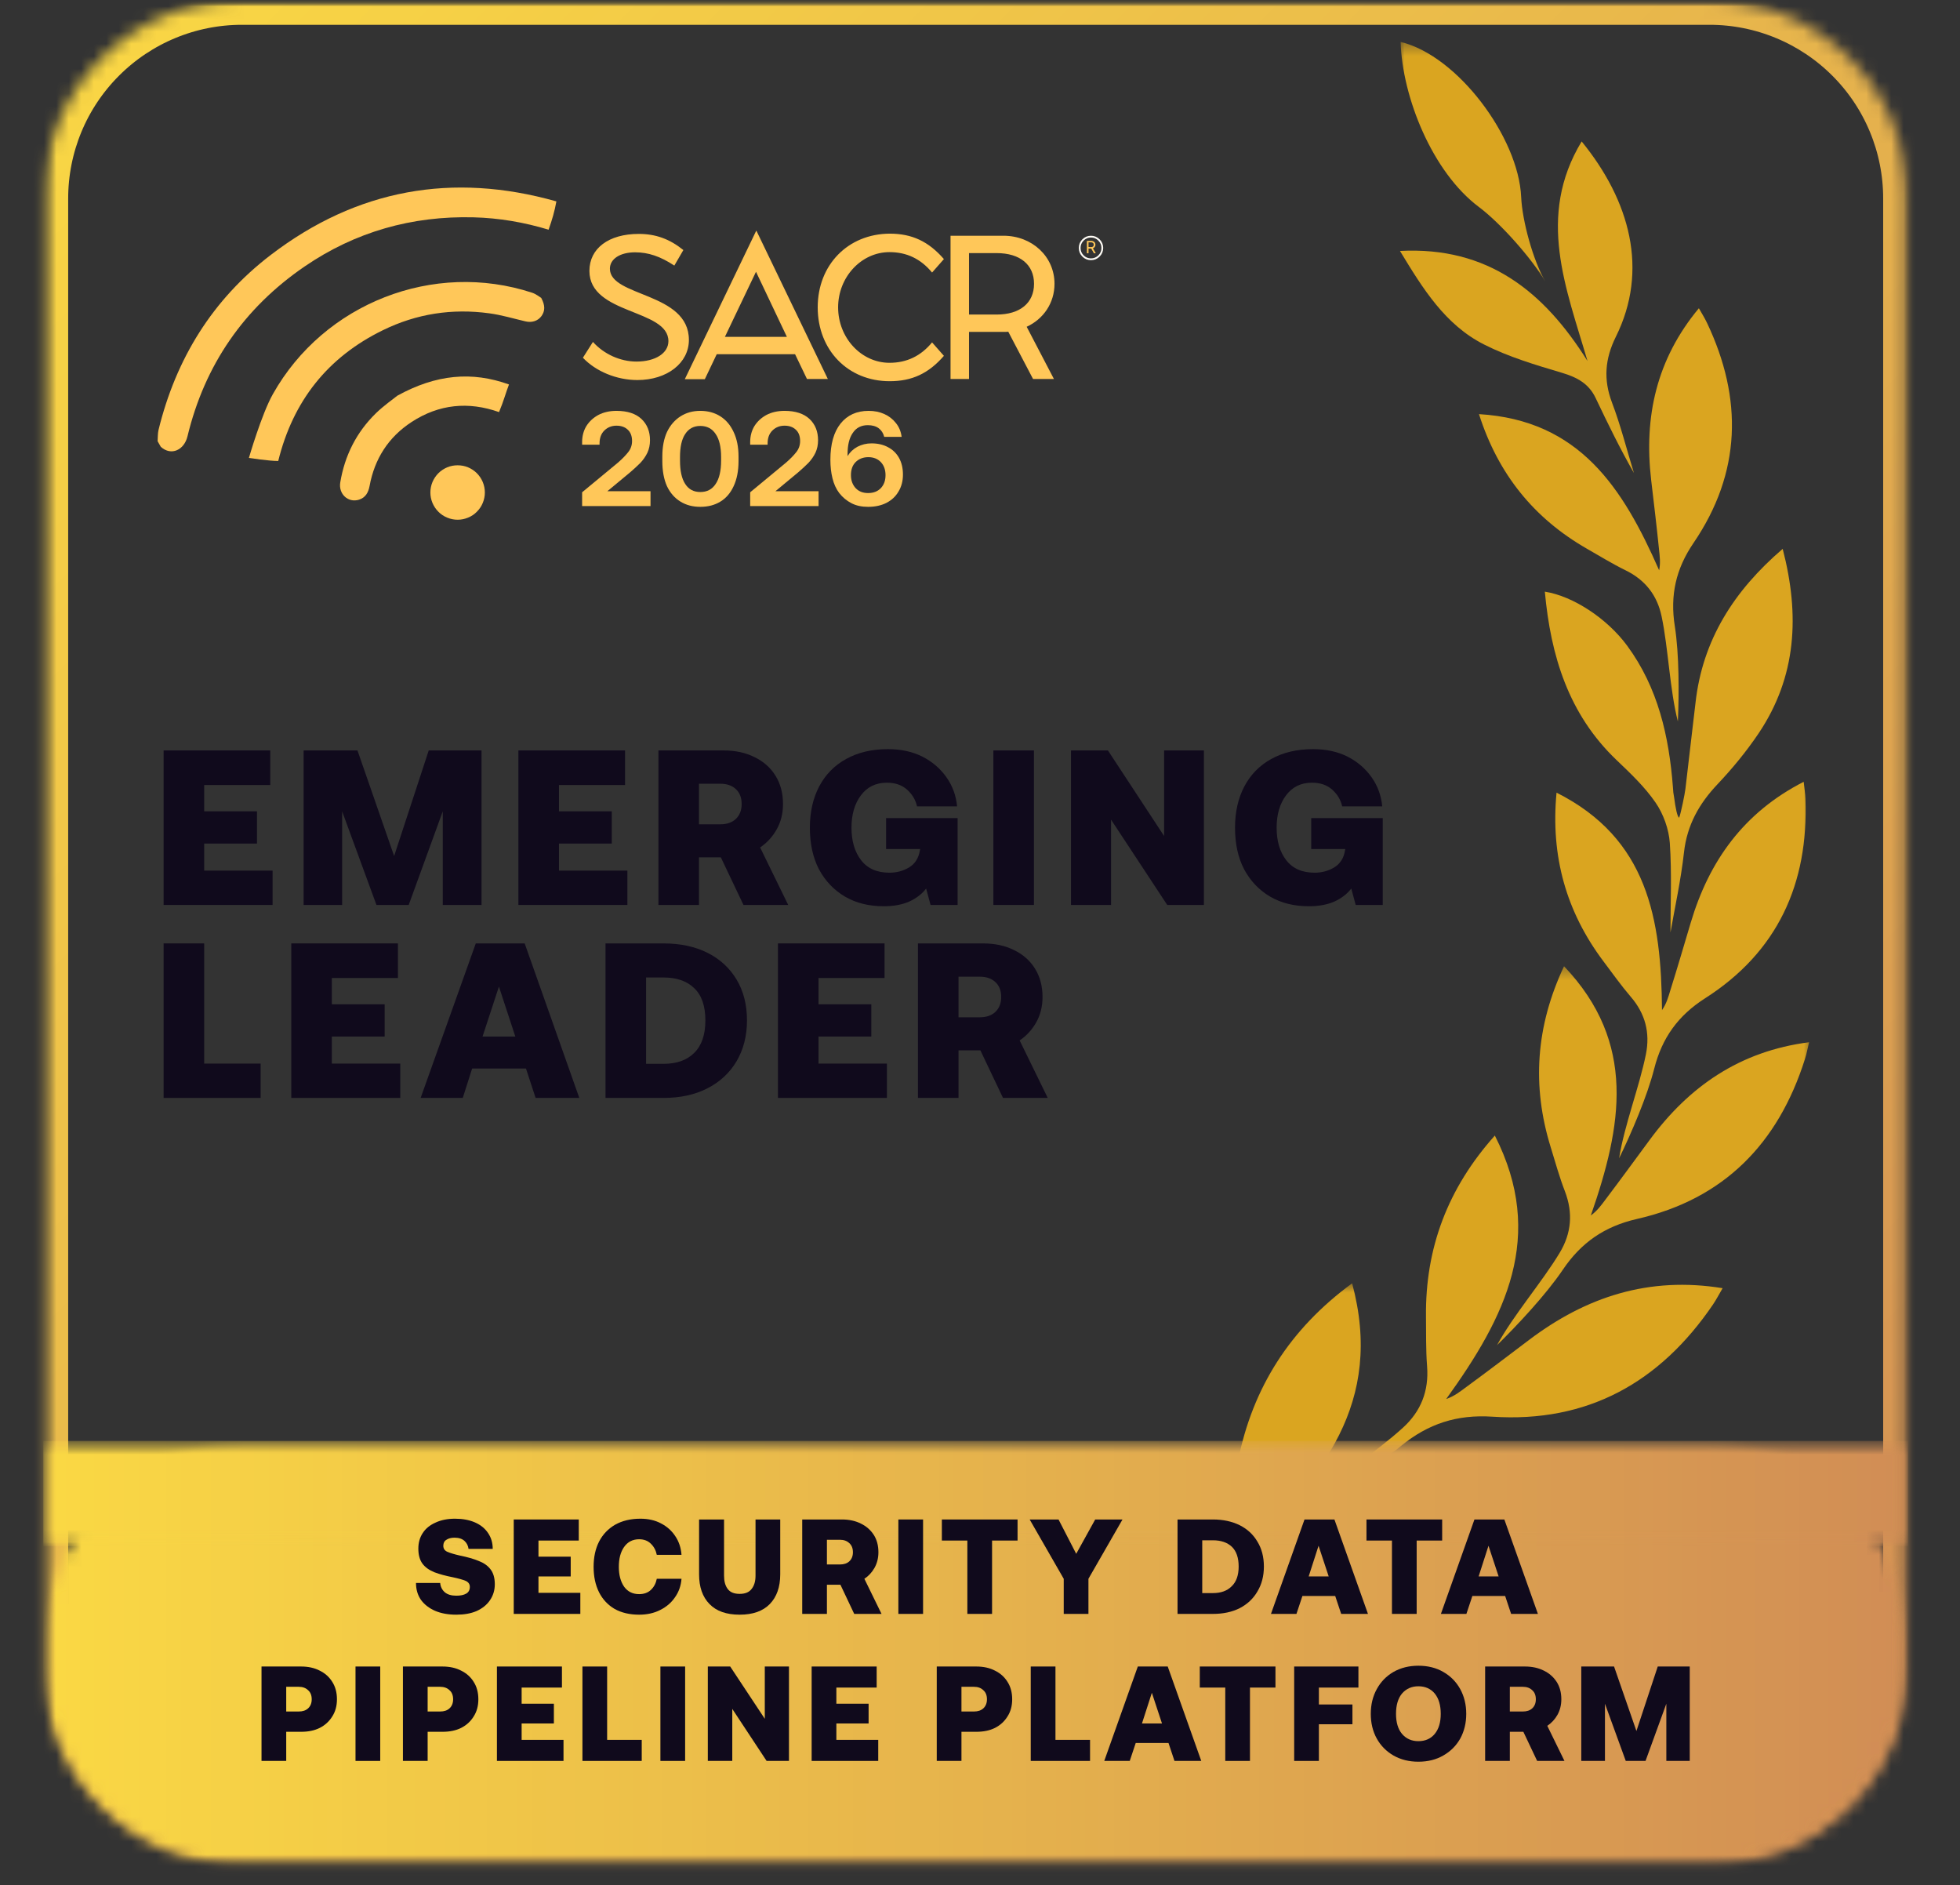
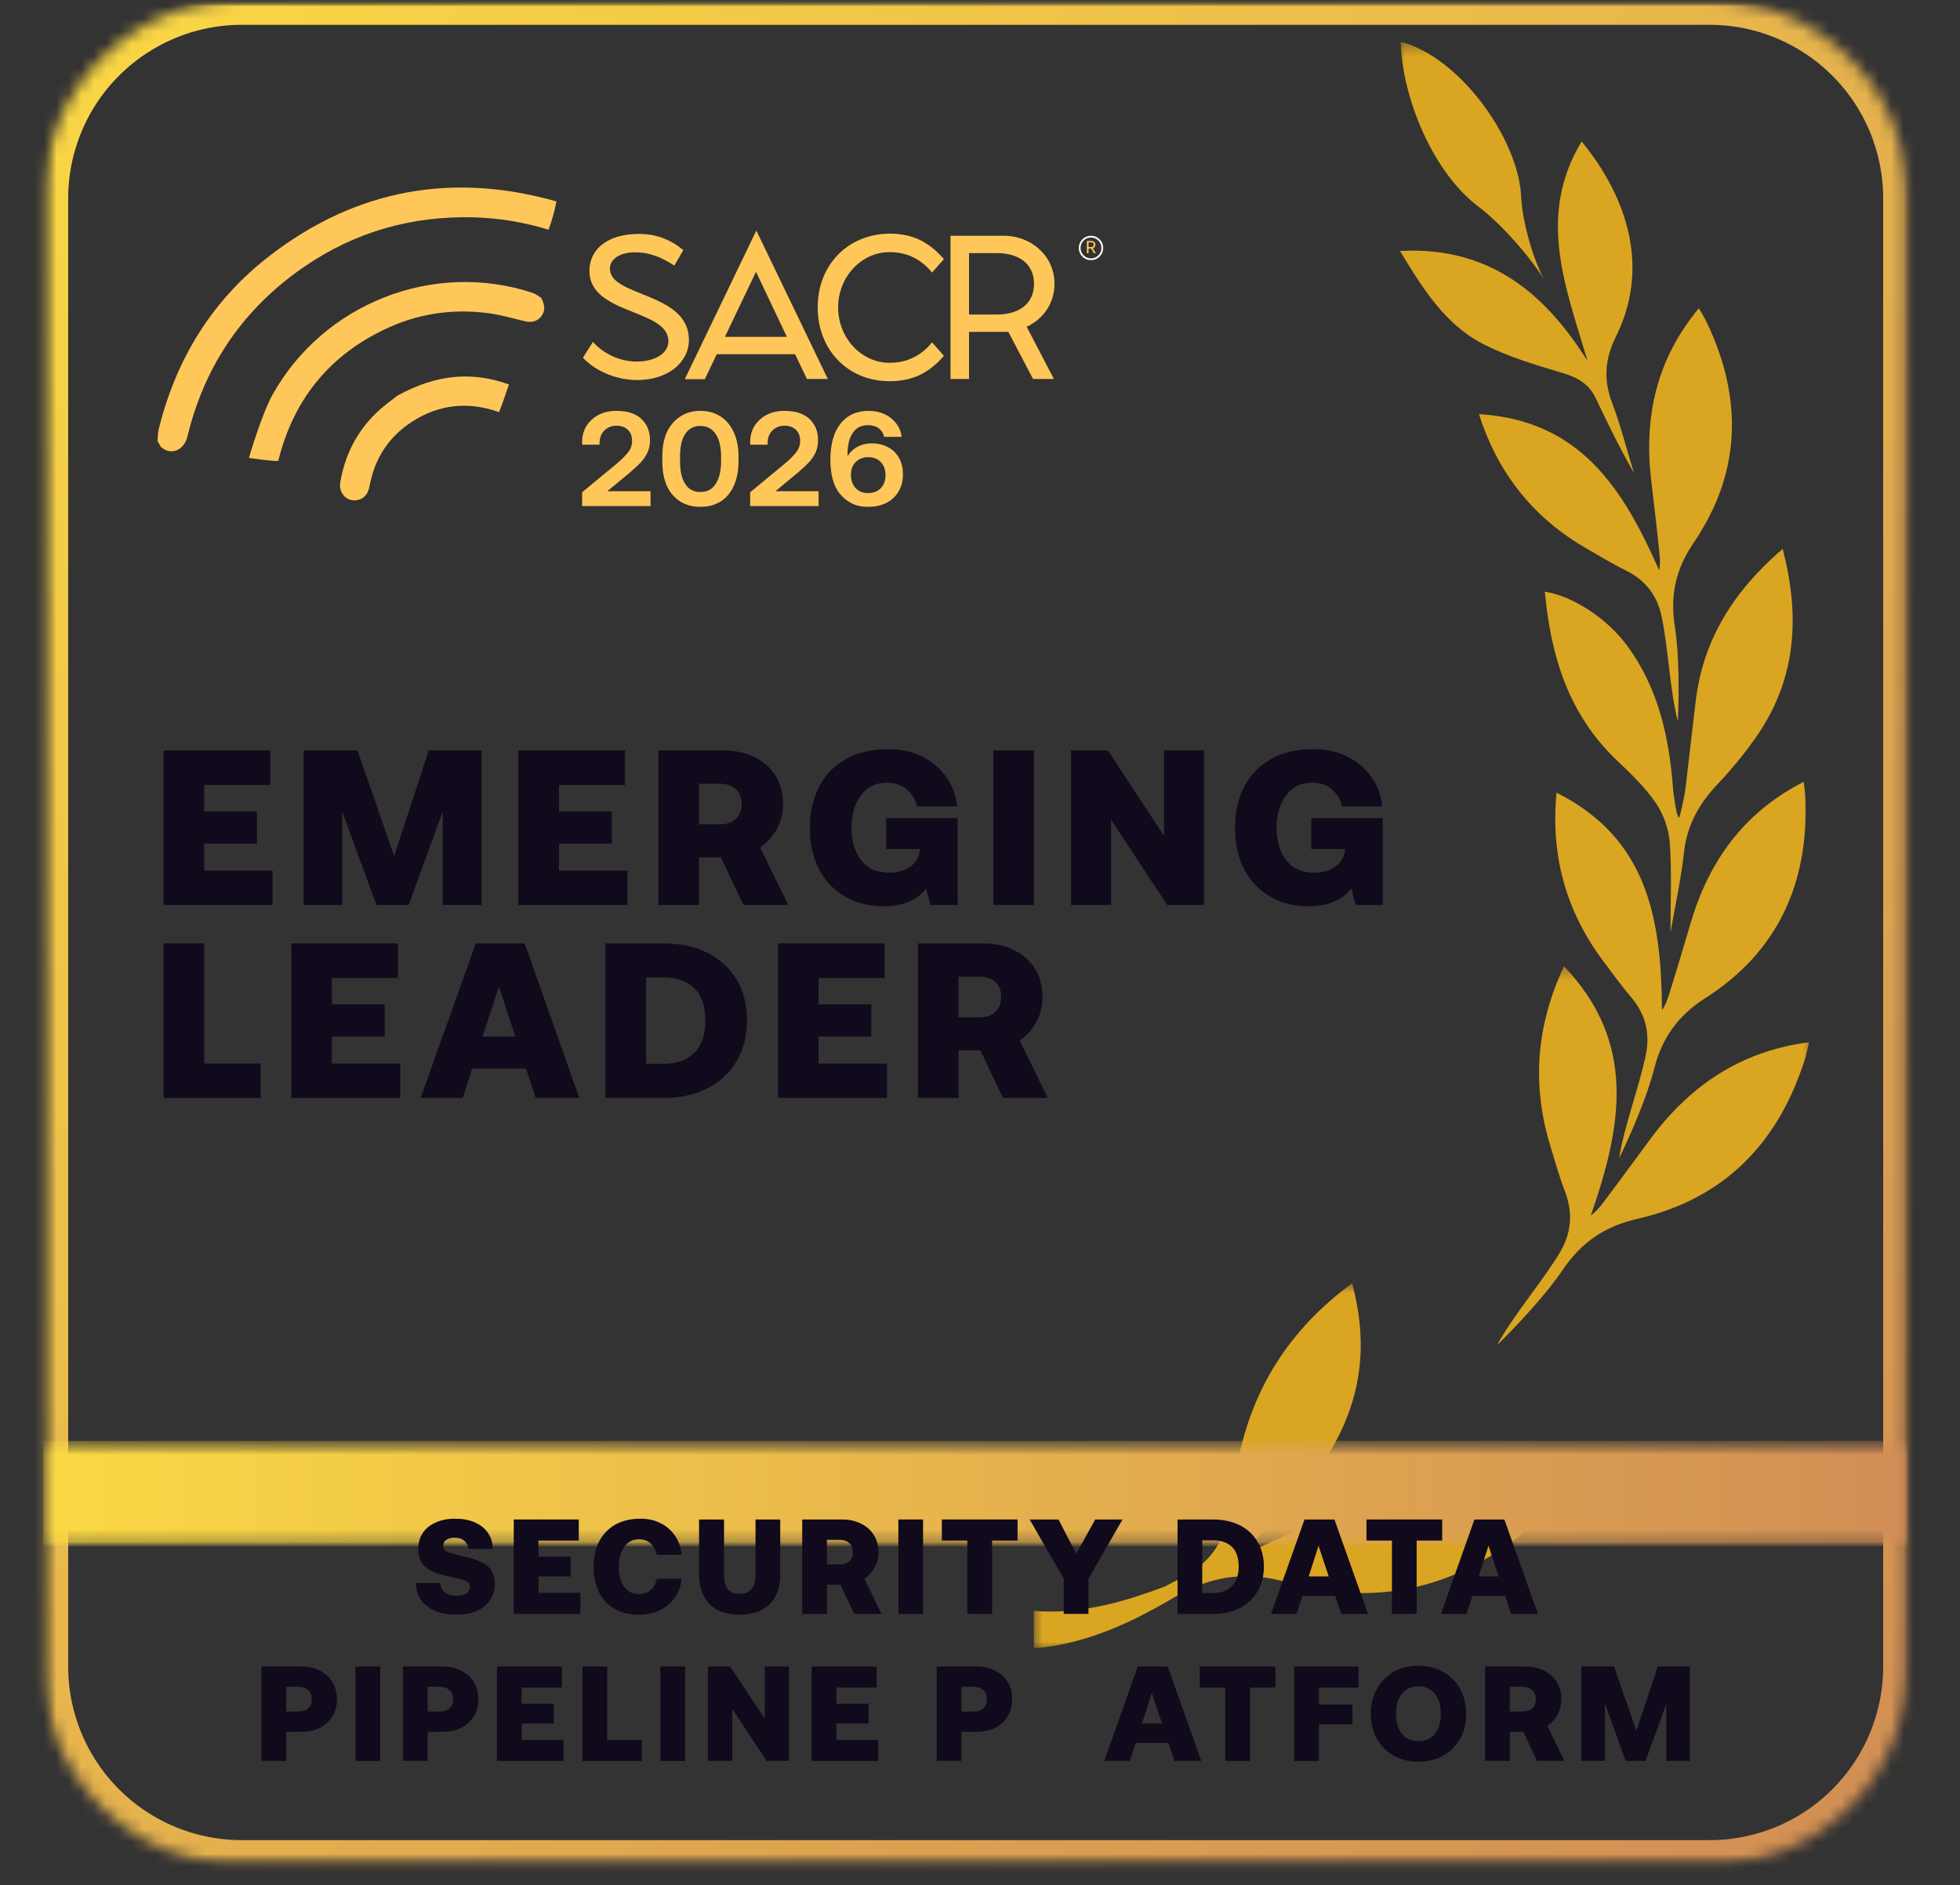
<svg xmlns="http://www.w3.org/2000/svg" width="157" height="151" viewBox="0 0 157 151" fill="none">
  <rect x="0" y="0" width="157" height="151" fill="#333333" stroke="none" />
  <mask id="mask0_6109_54693" style="mask-type:luminance" maskUnits="userSpaceOnUse" x="0" y="0" width="157" height="151">
    <path d="M0.349 0H156.317V150.005H0.349V0Z" fill="white" />
  </mask>
  <g mask="url(#mask0_6109_54693)">
    <mask id="mask1_6109_54693" style="mask-type:luminance" maskUnits="userSpaceOnUse" x="0" y="0" width="158" height="151">
      <path d="M157.333 0H0V150.667H157.333V0Z" fill="white" />
    </mask>
    <g mask="url(#mask1_6109_54693)">
      <mask id="mask2_6109_54693" style="mask-type:luminance" maskUnits="userSpaceOnUse" x="3" y="0" width="150" height="150">
        <path d="M3.474 0H152.869V149.401H3.474V0Z" fill="white" />
      </mask>
      <g mask="url(#mask2_6109_54693)">
        <mask id="mask3_6109_54693" style="mask-type:luminance" maskUnits="userSpaceOnUse" x="3" y="0" width="150" height="150">
          <path d="M19.369 0H136.942C141.156 0 145.198 1.677 148.177 4.656C151.161 7.635 152.833 11.677 152.833 15.896V133.474C152.833 137.688 151.161 141.729 148.177 144.714C145.198 147.693 141.156 149.365 136.942 149.365H19.369C15.151 149.365 11.109 147.693 8.13 144.714C5.146 141.729 3.474 137.688 3.474 133.474V15.896C3.474 11.677 5.146 7.635 8.13 4.656C11.109 1.677 15.151 0 19.369 0Z" fill="white" />
        </mask>
        <g mask="url(#mask3_6109_54693)">
          <path d="M19.369 0H136.942C141.156 0 145.198 1.677 148.177 4.656C151.161 7.635 152.833 11.677 152.833 15.896V133.474C152.833 137.688 151.161 141.729 148.177 144.714C145.198 147.693 141.156 149.365 136.942 149.365H19.369C15.151 149.365 11.109 147.693 8.13 144.714C5.146 141.729 3.474 137.688 3.474 133.474V15.896C3.474 11.677 5.146 7.635 8.13 4.656C11.109 1.677 15.151 0 19.369 0Z" stroke="url(#paint0_linear_6109_54693)" stroke-width="3.974" />
        </g>
      </g>
      <mask id="mask4_6109_54693" style="mask-type:luminance" maskUnits="userSpaceOnUse" x="112" y="3" width="12" height="20">
        <path d="M112 3.359H124V22.667H112V3.359Z" fill="white" />
      </mask>
      <g mask="url(#mask4_6109_54693)">
        <path d="M118.463 16.578C114.729 13.781 112.323 7.781 112.192 3.359C116.75 4.443 121.64 11.005 121.849 15.781C121.932 17.672 122.797 20.865 123.797 22.568C122.703 20.703 120.192 17.87 118.463 16.578Z" fill="#DAA520" />
      </g>
      <path d="M130.88 37.88C129.76 35.917 128.781 33.911 127.823 31.896C127.276 30.729 126.339 30.224 125.12 29.859C122.995 29.229 120.833 28.583 118.87 27.588C115.755 26.01 113.969 23.115 112.141 20.099C119.198 19.724 123.688 23.365 127.161 28.912C125.453 23.062 123.057 17.354 126.693 11.328C130.568 16.078 132.083 21.641 129.432 26.974C128.557 28.745 128.427 30.396 129.125 32.245C129.823 34.083 130.302 36 130.88 37.88Z" fill="#DAA520" />
      <path d="M137.578 62.807C136.099 64.37 135.136 66.078 134.891 68.266C134.646 70.479 134.162 72.662 133.808 74.683C133.808 72.386 133.922 69.943 133.756 67.516C133.677 66.406 133.245 65.198 132.615 64.281C131.75 63.021 130.604 61.938 129.49 60.875C125.636 57.198 124.214 52.516 123.745 47.386C126.021 47.745 128.745 49.547 130.339 51.714C132.823 55.094 133.693 58.984 134.006 63.063C134.042 63.526 134.021 63.422 134.104 63.886C134.203 64.683 134.365 65.474 134.506 65.484C134.651 65.104 134.959 63.578 135.006 63.182C135.271 60.839 135.547 58.636 135.813 56.292C136.375 51.25 138.891 47.313 142.797 43.959C144.177 49.266 143.912 54.198 140.87 58.734C139.896 60.177 138.776 61.542 137.578 62.807Z" fill="#DAA520" />
      <path d="M134.156 50.156C134.51 52.417 134.5 55.578 134.401 57.781C133.75 55.245 133.635 51.911 133.099 49.37C132.745 47.677 131.786 46.443 130.203 45.672C129.146 45.156 128.141 44.531 127.115 43.948C122.875 41.516 120.005 37.979 118.469 33.167C126.526 33.656 130 39.073 132.901 45.677C133.021 45.073 132.948 44.542 132.891 44.005C132.703 42.146 132.479 40.292 132.26 38.432C131.677 33.401 132.672 28.787 136.083 24.688C136.318 25.104 136.552 25.474 136.74 25.87C139.615 31.938 139.484 37.859 135.656 43.484C134.234 45.568 133.766 47.688 134.156 50.156Z" fill="#DAA520" />
      <mask id="mask5_6109_54693" style="mask-type:luminance" maskUnits="userSpaceOnUse" x="124" y="61" width="22" height="33">
        <path d="M124 61.334H145.146V93.334H124V61.334Z" fill="white" />
      </mask>
      <g mask="url(#mask5_6109_54693)">
        <path d="M136.573 79.959C134.422 81.334 133.135 83.12 132.51 85.578C131.942 87.823 130.666 90.766 129.692 92.776C130.104 90.156 131.328 87.005 131.843 84.427C132.187 82.703 131.786 81.172 130.619 79.823C129.843 78.917 129.151 77.938 128.432 76.984C125.458 73.021 124.198 68.578 124.682 63.484C131.994 67.162 133.067 73.589 133.13 80.901C133.489 80.386 133.63 79.865 133.791 79.339C134.359 77.531 134.89 75.714 135.432 73.896C136.896 68.974 139.666 65.073 144.479 62.615C144.531 63.099 144.604 63.537 144.619 63.979C144.875 70.787 142.385 76.25 136.573 79.959Z" fill="#DAA520" />
      </g>
      <mask id="mask6_6109_54693" style="mask-type:luminance" maskUnits="userSpaceOnUse" x="118" y="77" width="28" height="31">
        <path d="M118.667 77.334H145.146V108H118.667V77.334Z" fill="white" />
      </mask>
      <g mask="url(#mask6_6109_54693)">
        <path d="M125.183 101.698C123.839 103.688 121.563 106.115 119.912 107.74C121.23 105.323 123.527 102.677 124.933 100.339C125.876 98.776 126.016 97.146 125.355 95.417C124.907 94.261 124.579 93.063 124.214 91.88C122.693 86.969 123.021 82.193 125.282 77.386C131.131 83.537 129.923 90.188 127.428 97.349C127.949 96.969 128.277 96.511 128.615 96.058C129.803 94.49 130.959 92.896 132.126 91.318C135.282 87.026 139.35 84.188 144.912 83.474C144.792 83.969 144.709 84.422 144.568 84.855C142.433 91.584 138.084 96.047 131.115 97.63C128.537 98.219 126.652 99.516 125.183 101.698Z" fill="#DAA520" />
      </g>
-       <path d="M119.537 113.463C116.714 113.276 114.391 114.026 112.219 115.812C110.235 117.443 107.167 119.234 104.979 120.39C107.068 118.323 110.224 116.312 112.381 114.344C113.818 113.036 114.464 111.406 114.313 109.432C114.209 108.114 114.24 106.786 114.224 105.463C114.162 99.974 115.959 95.177 119.74 90.948C123.849 99.031 120.584 105.474 115.844 112.047C116.5 111.823 116.969 111.443 117.459 111.083C119.151 109.844 120.823 108.568 122.5 107.302C127.042 103.875 132.068 102.208 137.985 103.172C137.709 103.64 137.485 104.078 137.214 104.479C132.969 110.724 127.157 113.969 119.537 113.463Z" fill="#DAA520" />
      <mask id="mask7_6109_54693" style="mask-type:luminance" maskUnits="userSpaceOnUse" x="82" y="102" width="44" height="31">
        <path d="M82.667 102.667H125.334V132.156H82.667V102.667Z" fill="white" />
      </mask>
      <g mask="url(#mask7_6109_54693)">
        <path d="M87.011 128.839C88.433 128.62 89.86 128.25 91.266 127.786C91.943 127.568 92.615 127.328 93.282 127.073C93.959 126.734 94.61 126.391 95.204 126.042C97.032 124.969 98.089 123.375 98.365 121.245C98.558 119.818 98.88 118.406 99.167 116.995C100.339 111.135 103.328 106.432 108.308 102.781C110.87 112.312 105.938 118.443 99.412 124.37C100.157 124.276 100.745 123.984 101.349 123.714C103.427 122.766 105.495 121.786 107.568 120.818C113.177 118.182 118.907 117.542 124.99 119.901C124.594 120.339 124.256 120.755 123.875 121.125C117.953 126.818 111.037 128.964 103.026 126.708C100.063 125.875 97.422 126.151 94.704 127.568C94.63 127.609 94.558 127.641 94.48 127.682C93.625 128.198 92.75 128.698 91.855 129.167C90.49 129.885 89.063 130.526 87.558 131.026C86.052 131.531 84.464 131.885 82.818 132.016L82.808 129.016C84.172 129.13 85.594 129.068 87.011 128.839Z" fill="#DAA520" />
      </g>
      <mask id="mask8_6109_54693" style="mask-type:luminance" maskUnits="userSpaceOnUse" x="3" y="115" width="150" height="35">
        <path d="M3.469 115.401H152.88V149.37H3.469V115.401Z" fill="white" />
      </mask>
      <g mask="url(#mask8_6109_54693)">
        <mask id="mask9_6109_54693" style="mask-type:luminance" maskUnits="userSpaceOnUse" x="3" y="115" width="150" height="35">
          <path d="M19.365 115.401H136.943C141.156 115.401 145.203 117.078 148.182 120.057C151.161 123.042 152.839 127.083 152.839 131.297V133.479C152.839 137.693 151.161 141.734 148.182 144.719C145.203 147.698 141.156 149.37 136.943 149.37H19.365C15.151 149.37 11.109 147.698 8.125 144.719C5.146 141.734 3.469 137.693 3.469 133.479V131.297C3.469 127.083 5.146 123.042 8.125 120.057C11.109 117.078 15.151 115.401 19.365 115.401Z" fill="white" />
        </mask>
        <g mask="url(#mask9_6109_54693)">
          <mask id="mask10_6109_54693" style="mask-type:luminance" maskUnits="userSpaceOnUse" x="2" y="114" width="152" height="37">
            <path d="M153.334 114.667H2.667V150.667H153.334V114.667Z" fill="white" />
          </mask>
          <g mask="url(#mask10_6109_54693)">
            <mask id="mask11_6109_54693" style="mask-type:luminance" maskUnits="userSpaceOnUse" x="3" y="115" width="150" height="35">
              <path d="M3.469 115.401H152.839V149.37H3.469V115.401Z" fill="white" />
            </mask>
            <g mask="url(#mask11_6109_54693)">
              <mask id="mask12_6109_54693" style="mask-type:luminance" maskUnits="userSpaceOnUse" x="3" y="115" width="150" height="35">
-                 <path d="M19.365 115.401H136.943C141.156 115.401 145.203 117.078 148.182 120.057C151.161 123.042 152.839 127.083 152.839 131.297V133.479C152.839 137.693 151.161 141.734 148.182 144.719C145.203 147.698 141.156 149.37 136.943 149.37H19.365C15.151 149.37 11.109 147.698 8.125 144.719C5.146 141.734 3.469 137.693 3.469 133.479V131.297C3.469 127.083 5.146 123.042 8.125 120.057C11.109 117.078 15.151 115.401 19.365 115.401Z" fill="white" />
-               </mask>
+                 </mask>
              <g mask="url(#mask12_6109_54693)">
                <path d="M3.469 115.401V149.37H152.839V115.401H3.469Z" fill="url(#paint1_linear_6109_54693)" />
              </g>
            </g>
          </g>
        </g>
      </g>
      <path d="M12.625 35.338C12.646 35.036 12.63 34.724 12.698 34.432C14.094 28.729 17.026 23.979 21.698 20.411C28.573 15.161 36.234 13.771 44.568 16.13C44.422 16.937 44.229 17.593 43.943 18.396C41.979 17.802 39.979 17.458 37.932 17.406C33 17.281 28.458 18.562 24.391 21.349C19.537 24.672 16.396 29.229 15.016 34.953C14.755 36.031 13.724 36.547 12.88 35.786C12.797 35.635 12.708 35.489 12.625 35.338Z" fill="#FFC759" />
      <path d="M43.354 23.86C43.682 24.474 43.661 24.906 43.375 25.313C43.089 25.708 42.604 25.86 42.094 25.74C41.13 25.516 40.172 25.224 39.193 25.094C36.224 24.688 33.37 25.125 30.677 26.443C26.234 28.61 23.469 32.13 22.287 36.922C21.547 36.922 19.938 36.677 19.938 36.677C19.938 36.677 20.953 33.167 21.859 31.563C25.948 24.287 34.74 20.849 42.635 23.448C42.943 23.552 43.214 23.776 43.354 23.86Z" fill="#FFC759" />
      <path d="M31.833 31.688C34.943 29.979 37.802 29.724 40.771 30.792C40.536 31.391 40.338 32.146 39.974 33.005C37.516 32.136 35.166 32.37 32.979 33.792C31.114 35.005 30.005 36.745 29.604 38.922C29.505 39.448 29.281 39.854 28.755 40.021C27.89 40.292 27.104 39.568 27.255 38.641C27.614 36.479 28.557 34.609 30.125 33.084C30.745 32.484 31.463 31.985 31.833 31.688Z" fill="#FFC759" />
-       <path d="M38.838 39.443C38.838 39.734 38.781 40.01 38.672 40.276C38.562 40.547 38.401 40.781 38.198 40.984C37.995 41.193 37.76 41.349 37.489 41.458C37.224 41.568 36.948 41.625 36.656 41.625C36.37 41.625 36.088 41.568 35.823 41.458C35.557 41.349 35.317 41.193 35.114 40.984C34.911 40.781 34.755 40.547 34.64 40.276C34.531 40.01 34.474 39.734 34.474 39.443C34.474 39.156 34.531 38.875 34.64 38.609C34.755 38.344 34.911 38.104 35.114 37.901C35.317 37.698 35.557 37.542 35.823 37.427C36.088 37.318 36.37 37.266 36.656 37.266C36.948 37.266 37.224 37.318 37.489 37.427C37.76 37.542 37.995 37.698 38.198 37.901C38.401 38.104 38.562 38.344 38.672 38.609C38.781 38.875 38.838 39.156 38.838 39.443Z" fill="#FFC759" />
      <path d="M46.629 40.531V39.427L49.525 37.031C49.858 36.739 50.118 36.468 50.316 36.218C50.525 35.958 50.629 35.656 50.629 35.322C50.629 34.921 50.509 34.614 50.275 34.406C50.051 34.197 49.754 34.093 49.379 34.093C48.988 34.093 48.66 34.229 48.4 34.489C48.15 34.739 48.025 35.083 48.025 35.51V35.614H46.629V35.406C46.629 34.937 46.738 34.51 46.962 34.135C47.197 33.76 47.514 33.463 47.921 33.239C48.337 33.02 48.822 32.906 49.379 32.906C50.254 32.906 50.921 33.124 51.379 33.552C51.837 33.984 52.066 34.552 52.066 35.26C52.066 35.635 51.993 35.968 51.858 36.26C51.717 36.552 51.53 36.822 51.296 37.072C51.056 37.312 50.785 37.562 50.483 37.822L48.65 39.343H52.108V40.531H46.629Z" fill="#FFC759" />
      <path d="M56.095 40.593C55.496 40.593 54.97 40.458 54.512 40.177C54.054 39.901 53.689 39.489 53.429 38.947C53.179 38.395 53.054 37.718 53.054 36.927V36.572C53.054 35.796 53.179 35.135 53.429 34.593C53.689 34.052 54.054 33.635 54.512 33.343C54.97 33.052 55.496 32.906 56.095 32.906C56.705 32.906 57.241 33.052 57.7 33.343C58.158 33.635 58.512 34.052 58.762 34.593C59.023 35.135 59.158 35.796 59.158 36.572V36.927C59.158 37.718 59.023 38.395 58.762 38.947C58.512 39.489 58.158 39.901 57.7 40.177C57.241 40.458 56.705 40.593 56.095 40.593ZM56.095 39.406C56.637 39.406 57.043 39.192 57.325 38.76C57.616 38.333 57.762 37.708 57.762 36.885V36.614C57.762 35.796 57.616 35.177 57.325 34.76C57.043 34.333 56.637 34.114 56.095 34.114C55.564 34.114 55.163 34.333 54.887 34.76C54.606 35.177 54.47 35.796 54.47 36.614V36.885C54.47 37.708 54.606 38.333 54.887 38.76C55.163 39.192 55.564 39.406 56.095 39.406Z" fill="#FFC759" />
      <path d="M60.091 40.531V39.427L62.987 37.031C63.32 36.739 63.58 36.468 63.778 36.218C63.987 35.958 64.091 35.656 64.091 35.322C64.091 34.921 63.971 34.614 63.737 34.406C63.513 34.197 63.216 34.093 62.841 34.093C62.45 34.093 62.122 34.229 61.862 34.489C61.612 34.739 61.487 35.083 61.487 35.51V35.614H60.091V35.406C60.091 34.937 60.2 34.51 60.424 34.135C60.658 33.76 60.976 33.463 61.383 33.239C61.799 33.02 62.283 32.906 62.841 32.906C63.716 32.906 64.382 33.124 64.841 33.552C65.299 33.984 65.528 34.552 65.528 35.26C65.528 35.635 65.455 35.968 65.32 36.26C65.179 36.552 64.992 36.822 64.757 37.072C64.518 37.312 64.247 37.562 63.945 37.822L62.112 39.343H65.57V40.531H60.091Z" fill="#FFC759" />
      <path d="M69.537 40.593C69.021 40.593 68.578 40.499 68.203 40.302C67.828 40.109 67.5 39.838 67.224 39.489C66.974 39.156 66.792 38.76 66.682 38.302C66.568 37.843 66.516 37.354 66.516 36.822C66.516 35.572 66.787 34.609 67.328 33.927C67.87 33.249 68.62 32.906 69.578 32.906C70.037 32.906 70.453 32.989 70.828 33.156C71.203 33.322 71.516 33.567 71.766 33.885C72.016 34.192 72.167 34.562 72.224 34.989H70.828C70.755 34.697 70.609 34.468 70.391 34.302C70.167 34.135 69.875 34.052 69.516 34.052C68.984 34.052 68.583 34.26 68.307 34.677C68.026 35.083 67.891 35.651 67.891 36.385V36.531C68.083 36.213 68.349 35.963 68.682 35.781C69.026 35.604 69.401 35.51 69.807 35.51C70.318 35.51 70.766 35.614 71.141 35.822C71.516 36.02 71.807 36.302 72.016 36.677C72.224 37.052 72.328 37.499 72.328 38.01C72.328 38.526 72.208 38.979 71.974 39.364C71.75 39.755 71.422 40.062 70.995 40.281C70.578 40.489 70.088 40.593 69.537 40.593ZM69.537 39.489C69.963 39.489 70.307 39.359 70.557 39.093C70.807 38.833 70.932 38.484 70.932 38.052C70.932 37.624 70.807 37.276 70.557 37.01C70.307 36.749 69.974 36.614 69.557 36.614C69.141 36.614 68.797 36.749 68.537 37.01C68.287 37.26 68.162 37.609 68.162 38.052C68.162 38.468 68.287 38.817 68.537 39.093C68.787 39.359 69.12 39.489 69.537 39.489Z" fill="#FFC759" />
      <path d="M51.052 30.438C49.395 30.438 47.724 29.745 46.692 28.651L47.495 27.385C48.38 28.37 49.692 28.958 50.984 28.958C52.495 28.958 53.541 28.287 53.541 27.323C53.541 24.729 47.213 25.224 47.213 21.698C47.213 19.896 48.755 18.734 51.166 18.734C52.526 18.734 53.64 19.141 54.739 20.026L54.015 21.271C52.901 20.537 51.937 20.208 50.87 20.208C49.677 20.208 48.854 20.734 48.854 21.521C48.854 23.797 55.182 23.385 55.182 27.224C55.182 29.073 53.442 30.438 51.052 30.438ZM60.557 21.766L58.067 26.979H63.031L60.557 21.766ZM60.573 18.484H60.593L66.312 30.354H64.64L63.687 28.37H57.411L56.458 30.37H54.854L60.573 18.484ZM71.25 20.193C68.989 20.193 67.135 22.193 67.135 24.615C67.135 27.057 68.989 29.057 71.25 29.057C72.63 29.057 73.76 28.516 74.661 27.422L75.609 28.5C74.38 29.912 73.057 30.531 71.265 30.531C67.927 30.531 65.5 28.042 65.5 24.615C65.5 21.208 67.927 18.734 71.265 18.713C73.057 18.713 74.38 19.338 75.609 20.75L74.661 21.828C73.76 20.734 72.63 20.193 71.25 20.193ZM77.62 20.271V25.193H79.828C81.698 25.193 82.828 24.271 82.828 22.729C82.828 21.193 81.698 20.271 79.828 20.271H77.62ZM77.62 30.354H76.14V18.88H80.37C82.682 18.88 84.468 20.552 84.468 22.729C84.468 24.271 83.583 25.552 82.239 26.172L84.422 30.354H82.75L80.765 26.568C80.635 26.583 80.5 26.583 80.37 26.583H77.62V30.354Z" fill="#FFC759" />
      <path d="M87.062 20.286V19.291H87.412C87.479 19.291 87.537 19.307 87.583 19.333C87.635 19.354 87.672 19.39 87.703 19.437C87.729 19.484 87.745 19.536 87.745 19.599C87.745 19.672 87.724 19.729 87.688 19.781C87.656 19.828 87.604 19.864 87.547 19.885L87.776 20.286H87.625L87.38 19.854L87.469 19.906H87.193V20.286H87.062ZM87.193 19.786H87.417C87.453 19.786 87.49 19.781 87.516 19.765C87.547 19.75 87.568 19.729 87.588 19.698C87.604 19.672 87.609 19.635 87.609 19.599C87.609 19.562 87.604 19.531 87.588 19.5C87.568 19.474 87.547 19.453 87.516 19.437C87.49 19.422 87.453 19.411 87.417 19.411H87.193V19.786Z" fill="#FFC759" />
      <mask id="mask13_6109_54693" style="mask-type:luminance" maskUnits="userSpaceOnUse" x="85" y="17" width="4" height="6">
        <path d="M85.333 17.334H88.984V22.667H85.333V17.334Z" fill="white" />
      </mask>
      <g mask="url(#mask13_6109_54693)">
        <path d="M88.297 19.859C88.297 20.109 88.208 20.323 88.031 20.5C87.854 20.677 87.641 20.766 87.391 20.766C87.141 20.766 86.927 20.677 86.75 20.5C86.573 20.323 86.484 20.109 86.484 19.859C86.484 19.609 86.573 19.396 86.75 19.219C86.927 19.042 87.141 18.953 87.391 18.953C87.641 18.953 87.854 19.042 88.031 19.219C88.208 19.396 88.297 19.609 88.297 19.859Z" stroke="#FFFCF6" stroke-width="0.142" />
      </g>
      <mask id="mask14_6109_54693" style="mask-type:luminance" maskUnits="userSpaceOnUse" x="3" y="115" width="150" height="9">
        <path d="M3.469 115.401H152.839V123.833H3.469V115.401Z" fill="white" />
      </mask>
      <g mask="url(#mask14_6109_54693)">
        <mask id="mask15_6109_54693" style="mask-type:luminance" maskUnits="userSpaceOnUse" x="2" y="114" width="152" height="10">
          <path d="M153.334 114.667H2.667V124H153.334V114.667Z" fill="white" />
        </mask>
        <g mask="url(#mask15_6109_54693)">
          <mask id="mask16_6109_54693" style="mask-type:luminance" maskUnits="userSpaceOnUse" x="3" y="115" width="150" height="9">
            <path d="M3.469 115.401H152.839V123.833H3.469V115.401Z" fill="white" />
          </mask>
          <g mask="url(#mask16_6109_54693)">
            <path d="M3.469 115.401V123.833H152.839V115.401H3.469Z" fill="url(#paint2_linear_6109_54693)" />
          </g>
        </g>
      </g>
      <path d="M36.551 129.321C35.895 129.321 35.328 129.217 34.843 129.009C34.369 128.8 33.994 128.509 33.718 128.134C33.453 127.748 33.322 127.295 33.322 126.78H35.26C35.286 127.087 35.411 127.337 35.635 127.53C35.853 127.712 36.161 127.8 36.551 127.8C36.885 127.8 37.145 127.748 37.343 127.634C37.536 127.524 37.635 127.342 37.635 127.092C37.635 126.873 37.52 126.712 37.301 126.613C37.078 126.519 36.728 126.42 36.26 126.321C35.703 126.212 35.218 126.082 34.801 125.925C34.385 125.759 34.062 125.53 33.843 125.238C33.619 124.936 33.51 124.53 33.51 124.03C33.51 123.561 33.624 123.144 33.864 122.78C34.098 122.42 34.437 122.144 34.885 121.946C35.328 121.738 35.848 121.634 36.447 121.634C37.057 121.634 37.583 121.733 38.031 121.925C38.489 122.123 38.843 122.405 39.093 122.78C39.343 123.144 39.468 123.566 39.468 124.05H37.531C37.499 123.8 37.395 123.592 37.218 123.425C37.036 123.248 36.765 123.155 36.406 123.155C36.14 123.155 35.926 123.212 35.76 123.321C35.593 123.42 35.51 123.582 35.51 123.8C35.51 124.024 35.614 124.186 35.822 124.28C36.041 124.379 36.39 124.483 36.864 124.592C37.432 124.707 37.916 124.842 38.322 125.009C38.739 125.165 39.057 125.384 39.281 125.675C39.515 125.967 39.635 126.373 39.635 126.884C39.635 127.373 39.499 127.8 39.239 128.175C38.989 128.54 38.635 128.821 38.176 129.03C37.718 129.228 37.176 129.321 36.551 129.321Z" fill="#100A1C" />
      <path d="M41.152 129.259V121.696H46.361V123.384H43.132V124.675H45.715V126.259H43.132V127.571H46.486V129.259H41.152Z" fill="#100A1C" />
      <path d="M51.195 129.321C50.445 129.321 49.788 129.17 49.236 128.863C48.695 128.545 48.278 128.103 47.986 127.53C47.695 126.946 47.549 126.269 47.549 125.488C47.549 124.712 47.695 124.04 47.986 123.467C48.288 122.884 48.721 122.436 49.278 122.113C49.846 121.795 50.518 121.634 51.299 121.634C51.924 121.634 52.471 121.759 52.945 122.009C53.429 122.259 53.809 122.603 54.09 123.03C54.382 123.462 54.549 123.962 54.59 124.53H52.611C52.538 124.17 52.382 123.873 52.132 123.634C51.893 123.399 51.58 123.28 51.195 123.28C50.679 123.28 50.278 123.488 49.986 123.905C49.705 124.311 49.57 124.837 49.57 125.488C49.57 126.129 49.705 126.655 49.986 127.071C50.278 127.478 50.679 127.675 51.195 127.675C51.58 127.675 51.893 127.566 52.132 127.342C52.382 127.108 52.538 126.811 52.611 126.446H54.59C54.549 127.004 54.372 127.498 54.07 127.925C53.778 128.358 53.382 128.696 52.882 128.946C52.393 129.196 51.83 129.321 51.195 129.321Z" fill="#100A1C" />
      <path d="M59.248 129.321C58.191 129.321 57.383 129.04 56.831 128.467C56.274 127.899 55.998 127.108 55.998 126.092V121.696H57.998V126.196C57.998 126.644 58.092 126.998 58.29 127.259C58.482 127.524 58.8 127.655 59.248 127.655C59.691 127.655 60.008 127.524 60.206 127.259C60.415 126.998 60.519 126.644 60.519 126.196V121.696H62.498V126.092C62.498 127.108 62.217 127.899 61.665 128.467C61.107 129.04 60.3 129.321 59.248 129.321Z" fill="#100A1C" />
      <path d="M64.259 129.259V121.696H67.446C68.03 121.696 68.535 121.811 68.967 122.03C69.394 122.238 69.738 122.54 69.988 122.925C70.238 123.316 70.363 123.78 70.363 124.321C70.363 124.78 70.259 125.196 70.05 125.571C69.842 125.936 69.571 126.228 69.238 126.446L70.613 129.259H68.425L67.321 126.925H66.238V129.259H64.259ZM66.238 125.3H67.28C67.597 125.3 67.847 125.217 68.03 125.05C68.222 124.873 68.321 124.629 68.321 124.321C68.321 124.004 68.222 123.759 68.03 123.592C67.847 123.415 67.597 123.321 67.28 123.321H66.238V125.3Z" fill="#100A1C" />
      <path d="M71.961 129.259V121.696H73.94V129.259H71.961Z" fill="#100A1C" />
      <path d="M77.487 129.259V123.384H75.445V121.696H81.508V123.384H79.466V129.259H77.487Z" fill="#100A1C" />
      <path d="M85.207 129.259V126.446L82.478 121.696H84.79L86.207 124.446L87.728 121.696H89.915L87.186 126.446V129.259H85.207Z" fill="#100A1C" />
      <path d="M94.323 129.259V121.696H97.157C97.974 121.696 98.688 121.853 99.302 122.155C99.912 122.462 100.386 122.899 100.719 123.467C101.063 124.024 101.24 124.691 101.24 125.467C101.24 126.233 101.063 126.899 100.719 127.467C100.386 128.04 99.912 128.483 99.302 128.8C98.688 129.108 97.974 129.259 97.157 129.259H94.323ZM96.302 127.592H97.157C97.792 127.592 98.292 127.415 98.657 127.05C99.032 126.691 99.219 126.165 99.219 125.467C99.219 124.759 99.037 124.233 98.677 123.884C98.313 123.54 97.808 123.363 97.157 123.363H96.302V127.592Z" fill="#100A1C" />
      <path d="M101.807 129.259L104.494 121.696H106.89L109.577 129.259H107.432L106.952 127.821H104.327L103.848 129.259H101.807ZM104.827 126.259H106.432L105.619 123.8L104.827 126.259Z" fill="#100A1C" />
      <path d="M111.499 129.259V123.384H109.457V121.696H115.52V123.384H113.478V129.259H111.499Z" fill="#100A1C" />
      <path d="M115.419 129.259L118.106 121.696H120.502L123.19 129.259H121.044L120.565 127.821H117.94L117.461 129.259H115.419ZM118.44 126.259H120.044L119.231 123.8L118.44 126.259Z" fill="#100A1C" />
      <path d="M20.948 141.034V133.472H24.115C24.698 133.472 25.198 133.586 25.615 133.805C26.042 134.013 26.375 134.315 26.615 134.701C26.865 135.091 26.99 135.555 26.99 136.097C26.99 136.628 26.865 137.086 26.615 137.472C26.375 137.862 26.042 138.17 25.615 138.388C25.198 138.597 24.698 138.701 24.115 138.701H22.927V141.034H20.948ZM22.927 137.076H23.927C24.245 137.076 24.495 136.993 24.677 136.826C24.87 136.649 24.969 136.404 24.969 136.097C24.969 135.779 24.87 135.534 24.677 135.368C24.495 135.19 24.245 135.097 23.927 135.097H22.927V137.076Z" fill="#100A1C" />
      <path d="M28.477 141.034V133.472H30.457V141.034H28.477Z" fill="#100A1C" />
      <path d="M32.275 141.034V133.472H35.442C36.025 133.472 36.525 133.586 36.942 133.805C37.369 134.013 37.703 134.315 37.942 134.701C38.192 135.091 38.317 135.555 38.317 136.097C38.317 136.628 38.192 137.086 37.942 137.472C37.703 137.862 37.369 138.17 36.942 138.388C36.525 138.597 36.025 138.701 35.442 138.701H34.255V141.034H32.275ZM34.255 137.076H35.255C35.572 137.076 35.822 136.993 36.005 136.826C36.197 136.649 36.296 136.404 36.296 136.097C36.296 135.779 36.197 135.534 36.005 135.368C35.822 135.19 35.572 135.097 35.255 135.097H34.255V137.076Z" fill="#100A1C" />
      <path d="M39.805 141.034V133.472H45.013V135.159H41.784V136.451H44.367V138.034H41.784V139.347H45.138V141.034H39.805Z" fill="#100A1C" />
      <path d="M46.654 141.034V133.472H48.633V139.347H51.404V141.034H46.654Z" fill="#100A1C" />
      <path d="M52.9 141.034V133.472H54.88V141.034H52.9Z" fill="#100A1C" />
      <path d="M56.698 141.034V133.472H58.49L61.261 137.659V133.472H63.198V141.034H61.407L58.657 136.868V141.034H56.698Z" fill="#100A1C" />
      <path d="M65.015 141.034V133.472H70.223V135.159H66.994V136.451H69.577V138.034H66.994V139.347H70.348V141.034H65.015Z" fill="#100A1C" />
      <path d="M75.036 141.034V133.472H78.203C78.786 133.472 79.286 133.586 79.703 133.805C80.13 134.013 80.463 134.315 80.703 134.701C80.953 135.091 81.078 135.555 81.078 136.097C81.078 136.628 80.953 137.086 80.703 137.472C80.463 137.862 80.13 138.17 79.703 138.388C79.286 138.597 78.786 138.701 78.203 138.701H77.015V141.034H75.036ZM77.015 137.076H78.015C78.333 137.076 78.583 136.993 78.765 136.826C78.958 136.649 79.057 136.404 79.057 136.097C79.057 135.779 78.958 135.534 78.765 135.368C78.583 135.19 78.333 135.097 78.015 135.097H77.015V137.076Z" fill="#100A1C" />
-       <path d="M82.565 141.034V133.472H84.545V139.347H87.315V141.034H82.565Z" fill="#100A1C" />
      <path d="M88.453 141.034L91.141 133.472H93.537L96.224 141.034H94.078L93.599 139.597H90.974L90.495 141.034H88.453ZM91.474 138.034H93.078L92.266 135.576L91.474 138.034Z" fill="#100A1C" />
      <path d="M98.146 141.034V135.159H96.105V133.472H102.167V135.159H100.125V141.034H98.146Z" fill="#100A1C" />
      <path d="M103.666 141.034V133.472H108.812V135.159H105.645V136.513H108.333V138.097H105.645V141.034H103.666Z" fill="#100A1C" />
      <path d="M113.615 141.097C112.865 141.097 112.199 140.93 111.615 140.597C111.042 140.263 110.6 139.815 110.282 139.243C109.959 138.659 109.803 138.003 109.803 137.263C109.803 136.529 109.959 135.868 110.282 135.284C110.6 134.701 111.042 134.243 111.615 133.909C112.199 133.576 112.865 133.409 113.615 133.409C114.376 133.409 115.042 133.576 115.615 133.909C116.199 134.243 116.646 134.701 116.969 135.284C117.287 135.868 117.449 136.529 117.449 137.263C117.449 138.003 117.287 138.659 116.969 139.243C116.646 139.815 116.199 140.263 115.615 140.597C115.042 140.93 114.376 141.097 113.615 141.097ZM113.615 139.451C114.167 139.451 114.605 139.258 114.928 138.868C115.245 138.482 115.407 137.946 115.407 137.263C115.407 136.571 115.245 136.029 114.928 135.638C114.605 135.253 114.167 135.055 113.615 135.055C113.074 135.055 112.636 135.253 112.303 135.638C111.98 136.029 111.824 136.571 111.824 137.263C111.824 137.946 111.98 138.482 112.303 138.868C112.636 139.258 113.074 139.451 113.615 139.451Z" fill="#100A1C" />
      <path d="M118.962 141.034V133.472H122.149C122.733 133.472 123.238 133.586 123.67 133.805C124.097 134.013 124.441 134.315 124.691 134.701C124.941 135.091 125.066 135.555 125.066 136.097C125.066 136.555 124.962 136.972 124.754 137.347C124.545 137.711 124.274 138.003 123.941 138.222L125.316 141.034H123.129L122.024 138.701H120.941V141.034H118.962ZM120.941 137.076H121.983C122.3 137.076 122.55 136.993 122.733 136.826C122.925 136.649 123.024 136.404 123.024 136.097C123.024 135.779 122.925 135.534 122.733 135.368C122.55 135.19 122.3 135.097 121.983 135.097H120.941V137.076Z" fill="#100A1C" />
      <path d="M126.664 141.034V133.472H129.289L131.081 138.638L132.789 133.472H135.352V141.034H133.477V136.451L131.81 141.034H130.227L128.56 136.451V141.034H126.664Z" fill="#100A1C" />
      <path d="M13.105 72.478V60.103H21.647V62.874H16.355V64.978H20.585V67.561H16.355V69.728H21.835V72.478H13.105Z" fill="#100A1C" />
      <path d="M24.321 72.478V60.103H28.634L31.571 68.561L34.342 60.103H38.571V72.478H35.467V64.978L32.738 72.478H30.155L27.405 64.978V72.478H24.321Z" fill="#100A1C" />
      <path d="M41.525 72.478V60.103H50.067V62.874H44.775V64.978H49.005V67.561H44.775V69.728H50.255V72.478H41.525Z" fill="#100A1C" />
      <path d="M52.741 72.478V60.103H57.95C58.908 60.103 59.741 60.285 60.45 60.645C61.168 60.994 61.726 61.488 62.116 62.124C62.517 62.764 62.72 63.52 62.72 64.395C62.72 65.145 62.554 65.822 62.22 66.415C61.887 67.014 61.439 67.499 60.887 67.874L63.137 72.478H59.554L57.741 68.665H55.991V72.478H52.741ZM55.991 66.02H57.7C58.226 66.02 58.642 65.874 58.95 65.582C59.252 65.29 59.408 64.895 59.408 64.395C59.408 63.884 59.252 63.488 58.95 63.207C58.642 62.916 58.226 62.77 57.7 62.77H55.991V66.02Z" fill="#100A1C" />
      <path d="M70.79 72.582C69.607 72.582 68.571 72.327 67.686 71.811C66.795 71.285 66.102 70.556 65.602 69.624C65.113 68.681 64.873 67.572 64.873 66.291C64.873 65.03 65.123 63.926 65.623 62.978C66.123 62.035 66.837 61.306 67.769 60.791C68.712 60.265 69.831 59.999 71.123 59.999C72.175 59.999 73.102 60.202 73.894 60.603C74.686 61.009 75.321 61.556 75.811 62.249C76.295 62.931 76.581 63.707 76.665 64.582H73.456C73.342 64.072 73.081 63.624 72.665 63.249C72.248 62.874 71.706 62.687 71.04 62.687C70.149 62.687 69.456 63.03 68.956 63.707C68.456 64.374 68.206 65.239 68.206 66.291C68.206 67.364 68.462 68.228 68.977 68.895C69.488 69.561 70.248 69.895 71.248 69.895C71.816 69.895 72.337 69.759 72.811 69.478C73.295 69.186 73.587 68.728 73.686 68.103L73.706 67.999H70.977V65.52H76.706V72.478H74.54L74.186 71.166C73.852 71.598 73.399 71.947 72.831 72.207C72.258 72.457 71.581 72.582 70.79 72.582Z" fill="#100A1C" />
      <path d="M79.571 72.478V60.103H82.821V72.478H79.571Z" fill="#100A1C" />
      <path d="M85.789 72.478V60.103H88.747L93.247 66.957V60.103H96.435V72.478H93.497L88.997 65.645V72.478H85.789Z" fill="#100A1C" />
      <path d="M104.844 72.582C103.662 72.582 102.626 72.327 101.74 71.811C100.85 71.285 100.157 70.556 99.657 69.624C99.167 68.681 98.928 67.572 98.928 66.291C98.928 65.03 99.178 63.926 99.678 62.978C100.178 62.035 100.891 61.306 101.824 60.791C102.766 60.265 103.886 59.999 105.178 59.999C106.23 59.999 107.157 60.202 107.949 60.603C108.74 61.009 109.376 61.556 109.865 62.249C110.35 62.931 110.636 63.707 110.719 64.582H107.511C107.396 64.072 107.136 63.624 106.719 63.249C106.303 62.874 105.761 62.687 105.094 62.687C104.204 62.687 103.511 63.03 103.011 63.707C102.511 64.374 102.261 65.239 102.261 66.291C102.261 67.364 102.516 68.228 103.032 68.895C103.542 69.561 104.303 69.895 105.303 69.895C105.87 69.895 106.391 69.759 106.865 69.478C107.35 69.186 107.641 68.728 107.74 68.103L107.761 67.999H105.032V65.52H110.761V72.478H108.594L108.24 71.166C107.907 71.598 107.454 71.947 106.886 72.207C106.313 72.457 105.636 72.582 104.844 72.582Z" fill="#100A1C" />
      <path d="M13.105 87.934V75.559H16.355V85.184H20.876V87.934H13.105Z" fill="#100A1C" />
      <path d="M23.332 87.934V75.559H31.874V78.329H26.582V80.434H30.811V83.017H26.582V85.184H32.061V87.934H23.332Z" fill="#100A1C" />
      <path d="M33.694 87.934L38.111 75.559H42.028L46.403 87.934H42.903L42.132 85.579H37.819L37.069 87.934H33.694ZM38.653 83.017H41.278L39.965 79.017L38.653 83.017Z" fill="#100A1C" />
      <path d="M48.502 87.934V75.559H53.148C54.492 75.559 55.669 75.809 56.669 76.309C57.669 76.809 58.445 77.527 59.002 78.454C59.554 79.371 59.835 80.465 59.835 81.725C59.835 82.965 59.554 84.053 59.002 84.996C58.445 85.928 57.669 86.652 56.669 87.163C55.669 87.678 54.492 87.934 53.148 87.934H48.502ZM51.752 85.204H53.148C54.2 85.204 55.023 84.913 55.606 84.329C56.2 83.746 56.502 82.882 56.502 81.725C56.502 80.559 56.2 79.699 55.606 79.142C55.023 78.574 54.2 78.288 53.148 78.288H51.752V85.204Z" fill="#100A1C" />
      <path d="M62.315 87.934V75.559H70.856V78.329H65.564V80.434H69.794V83.017H65.564V85.184H71.044V87.934H62.315Z" fill="#100A1C" />
      <path d="M73.53 87.934V75.559H78.739C79.697 75.559 80.53 75.741 81.239 76.1C81.957 76.449 82.515 76.944 82.905 77.579C83.306 78.22 83.509 78.975 83.509 79.85C83.509 80.6 83.343 81.277 83.009 81.871C82.676 82.47 82.228 82.954 81.676 83.329L83.926 87.934H80.343L78.53 84.121H76.78V87.934H73.53ZM76.78 81.475H78.489C79.015 81.475 79.431 81.329 79.739 81.038C80.041 80.746 80.197 80.35 80.197 79.85C80.197 79.34 80.041 78.944 79.739 78.663C79.431 78.371 79.015 78.225 78.489 78.225H76.78V81.475Z" fill="#100A1C" />
    </g>
  </g>
  <defs>
    <linearGradient id="paint0_linear_6109_54693" x1="3.471" y1="0.002" x2="152.836" y2="149.365" gradientUnits="userSpaceOnUse">
      <stop stop-color="#FAD844" />
      <stop offset="0.008" stop-color="#FAD844" />
      <stop offset="0.016" stop-color="#FAD744" />
      <stop offset="0.023" stop-color="#F9D744" />
      <stop offset="0.031" stop-color="#F9D644" />
      <stop offset="0.039" stop-color="#F9D545" />
      <stop offset="0.047" stop-color="#F8D545" />
      <stop offset="0.055" stop-color="#F8D445" />
      <stop offset="0.062" stop-color="#F8D445" />
      <stop offset="0.07" stop-color="#F7D345" />
      <stop offset="0.078" stop-color="#F7D245" />
      <stop offset="0.086" stop-color="#F7D245" />
      <stop offset="0.094" stop-color="#F6D146" />
      <stop offset="0.102" stop-color="#F6D146" />
      <stop offset="0.109" stop-color="#F6D046" />
      <stop offset="0.117" stop-color="#F5D046" />
      <stop offset="0.125" stop-color="#F5CF46" />
      <stop offset="0.133" stop-color="#F5CE46" />
      <stop offset="0.141" stop-color="#F4CE46" />
      <stop offset="0.148" stop-color="#F4CD46" />
      <stop offset="0.156" stop-color="#F4CD47" />
      <stop offset="0.164" stop-color="#F3CC47" />
      <stop offset="0.172" stop-color="#F3CB47" />
      <stop offset="0.18" stop-color="#F3CB47" />
      <stop offset="0.188" stop-color="#F2CA47" />
      <stop offset="0.195" stop-color="#F2CA47" />
      <stop offset="0.203" stop-color="#F2C947" />
      <stop offset="0.211" stop-color="#F2C848" />
      <stop offset="0.219" stop-color="#F1C848" />
      <stop offset="0.227" stop-color="#F1C748" />
      <stop offset="0.234" stop-color="#F1C748" />
      <stop offset="0.242" stop-color="#F0C648" />
      <stop offset="0.25" stop-color="#F0C648" />
      <stop offset="0.258" stop-color="#F0C548" />
      <stop offset="0.266" stop-color="#EFC448" />
      <stop offset="0.273" stop-color="#EFC449" />
      <stop offset="0.281" stop-color="#EFC349" />
      <stop offset="0.289" stop-color="#EEC349" />
      <stop offset="0.297" stop-color="#EEC249" />
      <stop offset="0.305" stop-color="#EEC149" />
      <stop offset="0.312" stop-color="#EDC149" />
      <stop offset="0.32" stop-color="#EDC049" />
      <stop offset="0.328" stop-color="#EDC04A" />
      <stop offset="0.336" stop-color="#ECBF4A" />
      <stop offset="0.344" stop-color="#ECBF4A" />
      <stop offset="0.352" stop-color="#ECBE4A" />
      <stop offset="0.359" stop-color="#EBBD4A" />
      <stop offset="0.367" stop-color="#EBBD4A" />
      <stop offset="0.375" stop-color="#EBBC4A" />
      <stop offset="0.383" stop-color="#EABC4A" />
      <stop offset="0.391" stop-color="#EABB4B" />
      <stop offset="0.398" stop-color="#EABA4B" />
      <stop offset="0.406" stop-color="#EABA4B" />
      <stop offset="0.414" stop-color="#E9B94B" />
      <stop offset="0.422" stop-color="#E9B94B" />
      <stop offset="0.43" stop-color="#E9B84B" />
      <stop offset="0.438" stop-color="#E8B74B" />
      <stop offset="0.445" stop-color="#E8B74C" />
      <stop offset="0.453" stop-color="#E8B64C" />
      <stop offset="0.461" stop-color="#E7B64C" />
      <stop offset="0.469" stop-color="#E7B54C" />
      <stop offset="0.477" stop-color="#E7B54C" />
      <stop offset="0.484" stop-color="#E6B44C" />
      <stop offset="0.492" stop-color="#E6B34C" />
      <stop offset="0.5" stop-color="#E6B34C" />
      <stop offset="0.5" stop-color="#E5B24C" />
      <stop offset="0.5" stop-color="#E5B24D" />
      <stop offset="0.508" stop-color="#E5B24D" />
      <stop offset="0.516" stop-color="#E5B24D" />
      <stop offset="0.523" stop-color="#E5B14D" />
      <stop offset="0.531" stop-color="#E4B04D" />
      <stop offset="0.539" stop-color="#E4B04D" />
      <stop offset="0.547" stop-color="#E4AF4D" />
      <stop offset="0.555" stop-color="#E3AF4D" />
      <stop offset="0.562" stop-color="#E3AE4D" />
      <stop offset="0.57" stop-color="#E3AE4E" />
      <stop offset="0.578" stop-color="#E2AD4E" />
      <stop offset="0.586" stop-color="#E2AC4E" />
      <stop offset="0.594" stop-color="#E2AC4E" />
      <stop offset="0.602" stop-color="#E1AB4E" />
      <stop offset="0.609" stop-color="#E1AB4E" />
      <stop offset="0.617" stop-color="#E1AA4E" />
      <stop offset="0.625" stop-color="#E1A94F" />
      <stop offset="0.633" stop-color="#E0A94F" />
      <stop offset="0.641" stop-color="#E0A84F" />
      <stop offset="0.648" stop-color="#E0A84F" />
      <stop offset="0.656" stop-color="#DFA74F" />
      <stop offset="0.664" stop-color="#DFA64F" />
      <stop offset="0.672" stop-color="#DFA64F" />
      <stop offset="0.68" stop-color="#DEA54F" />
      <stop offset="0.688" stop-color="#DEA550" />
      <stop offset="0.695" stop-color="#DEA450" />
      <stop offset="0.703" stop-color="#DDA450" />
      <stop offset="0.711" stop-color="#DDA350" />
      <stop offset="0.719" stop-color="#DDA250" />
      <stop offset="0.727" stop-color="#DCA250" />
      <stop offset="0.734" stop-color="#DCA150" />
      <stop offset="0.742" stop-color="#DCA151" />
      <stop offset="0.75" stop-color="#DBA051" />
      <stop offset="0.758" stop-color="#DB9F51" />
      <stop offset="0.766" stop-color="#DB9F51" />
      <stop offset="0.773" stop-color="#DA9E51" />
      <stop offset="0.781" stop-color="#DA9E51" />
      <stop offset="0.789" stop-color="#DA9D51" />
      <stop offset="0.797" stop-color="#D99D51" />
      <stop offset="0.805" stop-color="#D99C52" />
      <stop offset="0.812" stop-color="#D99B52" />
      <stop offset="0.82" stop-color="#D99B52" />
      <stop offset="0.828" stop-color="#D89A52" />
      <stop offset="0.836" stop-color="#D89A52" />
      <stop offset="0.844" stop-color="#D89952" />
      <stop offset="0.852" stop-color="#D79852" />
      <stop offset="0.859" stop-color="#D79853" />
      <stop offset="0.867" stop-color="#D79753" />
      <stop offset="0.875" stop-color="#D69753" />
      <stop offset="0.883" stop-color="#D69653" />
      <stop offset="0.891" stop-color="#D69553" />
      <stop offset="0.898" stop-color="#D59553" />
      <stop offset="0.906" stop-color="#D59453" />
      <stop offset="0.914" stop-color="#D59453" />
      <stop offset="0.922" stop-color="#D49354" />
      <stop offset="0.93" stop-color="#D49354" />
      <stop offset="0.938" stop-color="#D49254" />
      <stop offset="0.945" stop-color="#D39154" />
      <stop offset="0.953" stop-color="#D39154" />
      <stop offset="0.961" stop-color="#D39054" />
      <stop offset="0.969" stop-color="#D29054" />
      <stop offset="0.977" stop-color="#D28F55" />
      <stop offset="0.984" stop-color="#D28E55" />
      <stop offset="0.992" stop-color="#D18E55" />
      <stop offset="1" stop-color="#D18D55" />
    </linearGradient>
    <linearGradient id="paint1_linear_6109_54693" x1="3.471" y1="132.387" x2="152.837" y2="132.387" gradientUnits="userSpaceOnUse">
      <stop stop-color="#FAD844" />
      <stop offset="0.008" stop-color="#FAD844" />
      <stop offset="0.016" stop-color="#FAD744" />
      <stop offset="0.023" stop-color="#F9D744" />
      <stop offset="0.031" stop-color="#F9D644" />
      <stop offset="0.039" stop-color="#F9D545" />
      <stop offset="0.047" stop-color="#F8D545" />
      <stop offset="0.055" stop-color="#F8D445" />
      <stop offset="0.062" stop-color="#F8D445" />
      <stop offset="0.07" stop-color="#F7D345" />
      <stop offset="0.078" stop-color="#F7D245" />
      <stop offset="0.086" stop-color="#F7D245" />
      <stop offset="0.094" stop-color="#F6D146" />
      <stop offset="0.102" stop-color="#F6D146" />
      <stop offset="0.109" stop-color="#F6D046" />
      <stop offset="0.117" stop-color="#F5D046" />
      <stop offset="0.125" stop-color="#F5CF46" />
      <stop offset="0.133" stop-color="#F5CE46" />
      <stop offset="0.141" stop-color="#F4CE46" />
      <stop offset="0.148" stop-color="#F4CD46" />
      <stop offset="0.156" stop-color="#F4CD47" />
      <stop offset="0.164" stop-color="#F3CC47" />
      <stop offset="0.172" stop-color="#F3CB47" />
      <stop offset="0.18" stop-color="#F3CB47" />
      <stop offset="0.188" stop-color="#F2CA47" />
      <stop offset="0.195" stop-color="#F2CA47" />
      <stop offset="0.203" stop-color="#F2C947" />
      <stop offset="0.211" stop-color="#F2C848" />
      <stop offset="0.219" stop-color="#F1C848" />
      <stop offset="0.227" stop-color="#F1C748" />
      <stop offset="0.234" stop-color="#F1C748" />
      <stop offset="0.242" stop-color="#F0C648" />
      <stop offset="0.25" stop-color="#F0C648" />
      <stop offset="0.258" stop-color="#F0C548" />
      <stop offset="0.266" stop-color="#EFC448" />
      <stop offset="0.273" stop-color="#EFC449" />
      <stop offset="0.281" stop-color="#EFC349" />
      <stop offset="0.289" stop-color="#EEC349" />
      <stop offset="0.297" stop-color="#EEC249" />
      <stop offset="0.305" stop-color="#EEC149" />
      <stop offset="0.312" stop-color="#EDC149" />
      <stop offset="0.32" stop-color="#EDC049" />
      <stop offset="0.328" stop-color="#EDC04A" />
      <stop offset="0.336" stop-color="#ECBF4A" />
      <stop offset="0.344" stop-color="#ECBF4A" />
      <stop offset="0.352" stop-color="#ECBE4A" />
      <stop offset="0.359" stop-color="#EBBD4A" />
      <stop offset="0.367" stop-color="#EBBD4A" />
      <stop offset="0.375" stop-color="#EBBC4A" />
      <stop offset="0.383" stop-color="#EABC4A" />
      <stop offset="0.391" stop-color="#EABB4B" />
      <stop offset="0.398" stop-color="#EABA4B" />
      <stop offset="0.406" stop-color="#EABA4B" />
      <stop offset="0.414" stop-color="#E9B94B" />
      <stop offset="0.422" stop-color="#E9B94B" />
      <stop offset="0.43" stop-color="#E9B84B" />
      <stop offset="0.438" stop-color="#E8B74B" />
      <stop offset="0.445" stop-color="#E8B74C" />
      <stop offset="0.453" stop-color="#E8B64C" />
      <stop offset="0.461" stop-color="#E7B64C" />
      <stop offset="0.469" stop-color="#E7B54C" />
      <stop offset="0.477" stop-color="#E7B54C" />
      <stop offset="0.484" stop-color="#E6B44C" />
      <stop offset="0.492" stop-color="#E6B34C" />
      <stop offset="0.5" stop-color="#E6B34C" />
      <stop offset="0.508" stop-color="#E5B24D" />
      <stop offset="0.516" stop-color="#E5B24D" />
      <stop offset="0.523" stop-color="#E5B14D" />
      <stop offset="0.531" stop-color="#E4B04D" />
      <stop offset="0.539" stop-color="#E4B04D" />
      <stop offset="0.547" stop-color="#E4AF4D" />
      <stop offset="0.555" stop-color="#E3AF4D" />
      <stop offset="0.562" stop-color="#E3AE4D" />
      <stop offset="0.57" stop-color="#E3AE4E" />
      <stop offset="0.578" stop-color="#E2AD4E" />
      <stop offset="0.586" stop-color="#E2AC4E" />
      <stop offset="0.594" stop-color="#E2AC4E" />
      <stop offset="0.602" stop-color="#E1AB4E" />
      <stop offset="0.609" stop-color="#E1AB4E" />
      <stop offset="0.617" stop-color="#E1AA4E" />
      <stop offset="0.625" stop-color="#E1A94F" />
      <stop offset="0.633" stop-color="#E0A94F" />
      <stop offset="0.641" stop-color="#E0A84F" />
      <stop offset="0.648" stop-color="#E0A84F" />
      <stop offset="0.656" stop-color="#DFA74F" />
      <stop offset="0.664" stop-color="#DFA64F" />
      <stop offset="0.672" stop-color="#DFA64F" />
      <stop offset="0.68" stop-color="#DEA54F" />
      <stop offset="0.688" stop-color="#DEA550" />
      <stop offset="0.695" stop-color="#DEA450" />
      <stop offset="0.703" stop-color="#DDA450" />
      <stop offset="0.711" stop-color="#DDA350" />
      <stop offset="0.719" stop-color="#DDA250" />
      <stop offset="0.727" stop-color="#DCA250" />
      <stop offset="0.734" stop-color="#DCA150" />
      <stop offset="0.742" stop-color="#DCA151" />
      <stop offset="0.75" stop-color="#DBA051" />
      <stop offset="0.758" stop-color="#DB9F51" />
      <stop offset="0.766" stop-color="#DB9F51" />
      <stop offset="0.773" stop-color="#DA9E51" />
      <stop offset="0.781" stop-color="#DA9E51" />
      <stop offset="0.789" stop-color="#DA9D51" />
      <stop offset="0.797" stop-color="#D99D51" />
      <stop offset="0.805" stop-color="#D99C52" />
      <stop offset="0.812" stop-color="#D99B52" />
      <stop offset="0.82" stop-color="#D99B52" />
      <stop offset="0.828" stop-color="#D89A52" />
      <stop offset="0.836" stop-color="#D89A52" />
      <stop offset="0.844" stop-color="#D89952" />
      <stop offset="0.852" stop-color="#D79852" />
      <stop offset="0.859" stop-color="#D79853" />
      <stop offset="0.867" stop-color="#D79753" />
      <stop offset="0.875" stop-color="#D69753" />
      <stop offset="0.883" stop-color="#D69653" />
      <stop offset="0.891" stop-color="#D69553" />
      <stop offset="0.898" stop-color="#D59553" />
      <stop offset="0.906" stop-color="#D59453" />
      <stop offset="0.914" stop-color="#D59453" />
      <stop offset="0.922" stop-color="#D49354" />
      <stop offset="0.93" stop-color="#D49354" />
      <stop offset="0.938" stop-color="#D49254" />
      <stop offset="0.945" stop-color="#D39154" />
      <stop offset="0.953" stop-color="#D39154" />
      <stop offset="0.961" stop-color="#D39054" />
      <stop offset="0.969" stop-color="#D29054" />
      <stop offset="0.977" stop-color="#D28F55" />
      <stop offset="0.984" stop-color="#D28E55" />
      <stop offset="0.992" stop-color="#D18E55" />
      <stop offset="1" stop-color="#D18D55" />
    </linearGradient>
    <linearGradient id="paint2_linear_6109_54693" x1="3.471" y1="119.618" x2="152.837" y2="119.618" gradientUnits="userSpaceOnUse">
      <stop stop-color="#FAD844" />
      <stop offset="0.008" stop-color="#FAD844" />
      <stop offset="0.016" stop-color="#FAD744" />
      <stop offset="0.023" stop-color="#F9D744" />
      <stop offset="0.031" stop-color="#F9D644" />
      <stop offset="0.039" stop-color="#F9D545" />
      <stop offset="0.047" stop-color="#F8D545" />
      <stop offset="0.055" stop-color="#F8D445" />
      <stop offset="0.062" stop-color="#F8D445" />
      <stop offset="0.07" stop-color="#F7D345" />
      <stop offset="0.078" stop-color="#F7D245" />
      <stop offset="0.086" stop-color="#F7D245" />
      <stop offset="0.094" stop-color="#F6D146" />
      <stop offset="0.102" stop-color="#F6D146" />
      <stop offset="0.109" stop-color="#F6D046" />
      <stop offset="0.117" stop-color="#F5D046" />
      <stop offset="0.125" stop-color="#F5CF46" />
      <stop offset="0.133" stop-color="#F5CE46" />
      <stop offset="0.141" stop-color="#F4CE46" />
      <stop offset="0.148" stop-color="#F4CD46" />
      <stop offset="0.156" stop-color="#F4CD47" />
      <stop offset="0.164" stop-color="#F3CC47" />
      <stop offset="0.172" stop-color="#F3CB47" />
      <stop offset="0.18" stop-color="#F3CB47" />
      <stop offset="0.188" stop-color="#F2CA47" />
      <stop offset="0.195" stop-color="#F2CA47" />
      <stop offset="0.203" stop-color="#F2C947" />
      <stop offset="0.211" stop-color="#F2C848" />
      <stop offset="0.219" stop-color="#F1C848" />
      <stop offset="0.227" stop-color="#F1C748" />
      <stop offset="0.234" stop-color="#F1C748" />
      <stop offset="0.242" stop-color="#F0C648" />
      <stop offset="0.25" stop-color="#F0C648" />
      <stop offset="0.258" stop-color="#F0C548" />
      <stop offset="0.266" stop-color="#EFC448" />
      <stop offset="0.273" stop-color="#EFC449" />
      <stop offset="0.281" stop-color="#EFC349" />
      <stop offset="0.289" stop-color="#EEC349" />
      <stop offset="0.297" stop-color="#EEC249" />
      <stop offset="0.305" stop-color="#EEC149" />
      <stop offset="0.312" stop-color="#EDC149" />
      <stop offset="0.32" stop-color="#EDC049" />
      <stop offset="0.328" stop-color="#EDC04A" />
      <stop offset="0.336" stop-color="#ECBF4A" />
      <stop offset="0.344" stop-color="#ECBF4A" />
      <stop offset="0.352" stop-color="#ECBE4A" />
      <stop offset="0.359" stop-color="#EBBD4A" />
      <stop offset="0.367" stop-color="#EBBD4A" />
      <stop offset="0.375" stop-color="#EBBC4A" />
      <stop offset="0.383" stop-color="#EABC4A" />
      <stop offset="0.391" stop-color="#EABB4B" />
      <stop offset="0.398" stop-color="#EABA4B" />
      <stop offset="0.406" stop-color="#EABA4B" />
      <stop offset="0.414" stop-color="#E9B94B" />
      <stop offset="0.422" stop-color="#E9B94B" />
      <stop offset="0.43" stop-color="#E9B84B" />
      <stop offset="0.438" stop-color="#E8B74B" />
      <stop offset="0.445" stop-color="#E8B74C" />
      <stop offset="0.453" stop-color="#E8B64C" />
      <stop offset="0.461" stop-color="#E7B64C" />
      <stop offset="0.469" stop-color="#E7B54C" />
      <stop offset="0.477" stop-color="#E7B54C" />
      <stop offset="0.484" stop-color="#E6B44C" />
      <stop offset="0.492" stop-color="#E6B34C" />
      <stop offset="0.5" stop-color="#E6B34C" />
      <stop offset="0.508" stop-color="#E5B24D" />
      <stop offset="0.516" stop-color="#E5B24D" />
      <stop offset="0.523" stop-color="#E5B14D" />
      <stop offset="0.531" stop-color="#E4B04D" />
      <stop offset="0.539" stop-color="#E4B04D" />
      <stop offset="0.547" stop-color="#E4AF4D" />
      <stop offset="0.555" stop-color="#E3AF4D" />
      <stop offset="0.562" stop-color="#E3AE4D" />
      <stop offset="0.57" stop-color="#E3AE4E" />
      <stop offset="0.578" stop-color="#E2AD4E" />
      <stop offset="0.586" stop-color="#E2AC4E" />
      <stop offset="0.594" stop-color="#E2AC4E" />
      <stop offset="0.602" stop-color="#E1AB4E" />
      <stop offset="0.609" stop-color="#E1AB4E" />
      <stop offset="0.617" stop-color="#E1AA4E" />
      <stop offset="0.625" stop-color="#E1A94F" />
      <stop offset="0.633" stop-color="#E0A94F" />
      <stop offset="0.641" stop-color="#E0A84F" />
      <stop offset="0.648" stop-color="#E0A84F" />
      <stop offset="0.656" stop-color="#DFA74F" />
      <stop offset="0.664" stop-color="#DFA64F" />
      <stop offset="0.672" stop-color="#DFA64F" />
      <stop offset="0.68" stop-color="#DEA54F" />
      <stop offset="0.688" stop-color="#DEA550" />
      <stop offset="0.695" stop-color="#DEA450" />
      <stop offset="0.703" stop-color="#DDA450" />
      <stop offset="0.711" stop-color="#DDA350" />
      <stop offset="0.719" stop-color="#DDA250" />
      <stop offset="0.727" stop-color="#DCA250" />
      <stop offset="0.734" stop-color="#DCA150" />
      <stop offset="0.742" stop-color="#DCA151" />
      <stop offset="0.75" stop-color="#DBA051" />
      <stop offset="0.758" stop-color="#DB9F51" />
      <stop offset="0.766" stop-color="#DB9F51" />
      <stop offset="0.773" stop-color="#DA9E51" />
      <stop offset="0.781" stop-color="#DA9E51" />
      <stop offset="0.789" stop-color="#DA9D51" />
      <stop offset="0.797" stop-color="#D99D51" />
      <stop offset="0.805" stop-color="#D99C52" />
      <stop offset="0.812" stop-color="#D99B52" />
      <stop offset="0.82" stop-color="#D99B52" />
      <stop offset="0.828" stop-color="#D89A52" />
      <stop offset="0.836" stop-color="#D89A52" />
      <stop offset="0.844" stop-color="#D89952" />
      <stop offset="0.852" stop-color="#D79852" />
      <stop offset="0.859" stop-color="#D79853" />
      <stop offset="0.867" stop-color="#D79753" />
      <stop offset="0.875" stop-color="#D69753" />
      <stop offset="0.883" stop-color="#D69653" />
      <stop offset="0.891" stop-color="#D69553" />
      <stop offset="0.898" stop-color="#D59553" />
      <stop offset="0.906" stop-color="#D59453" />
      <stop offset="0.914" stop-color="#D59453" />
      <stop offset="0.922" stop-color="#D49354" />
      <stop offset="0.93" stop-color="#D49354" />
      <stop offset="0.938" stop-color="#D49254" />
      <stop offset="0.945" stop-color="#D39154" />
      <stop offset="0.953" stop-color="#D39154" />
      <stop offset="0.961" stop-color="#D39054" />
      <stop offset="0.969" stop-color="#D29054" />
      <stop offset="0.977" stop-color="#D28F55" />
      <stop offset="0.984" stop-color="#D28E55" />
      <stop offset="0.992" stop-color="#D18E55" />
      <stop offset="1" stop-color="#D18D55" />
    </linearGradient>
  </defs>
</svg>